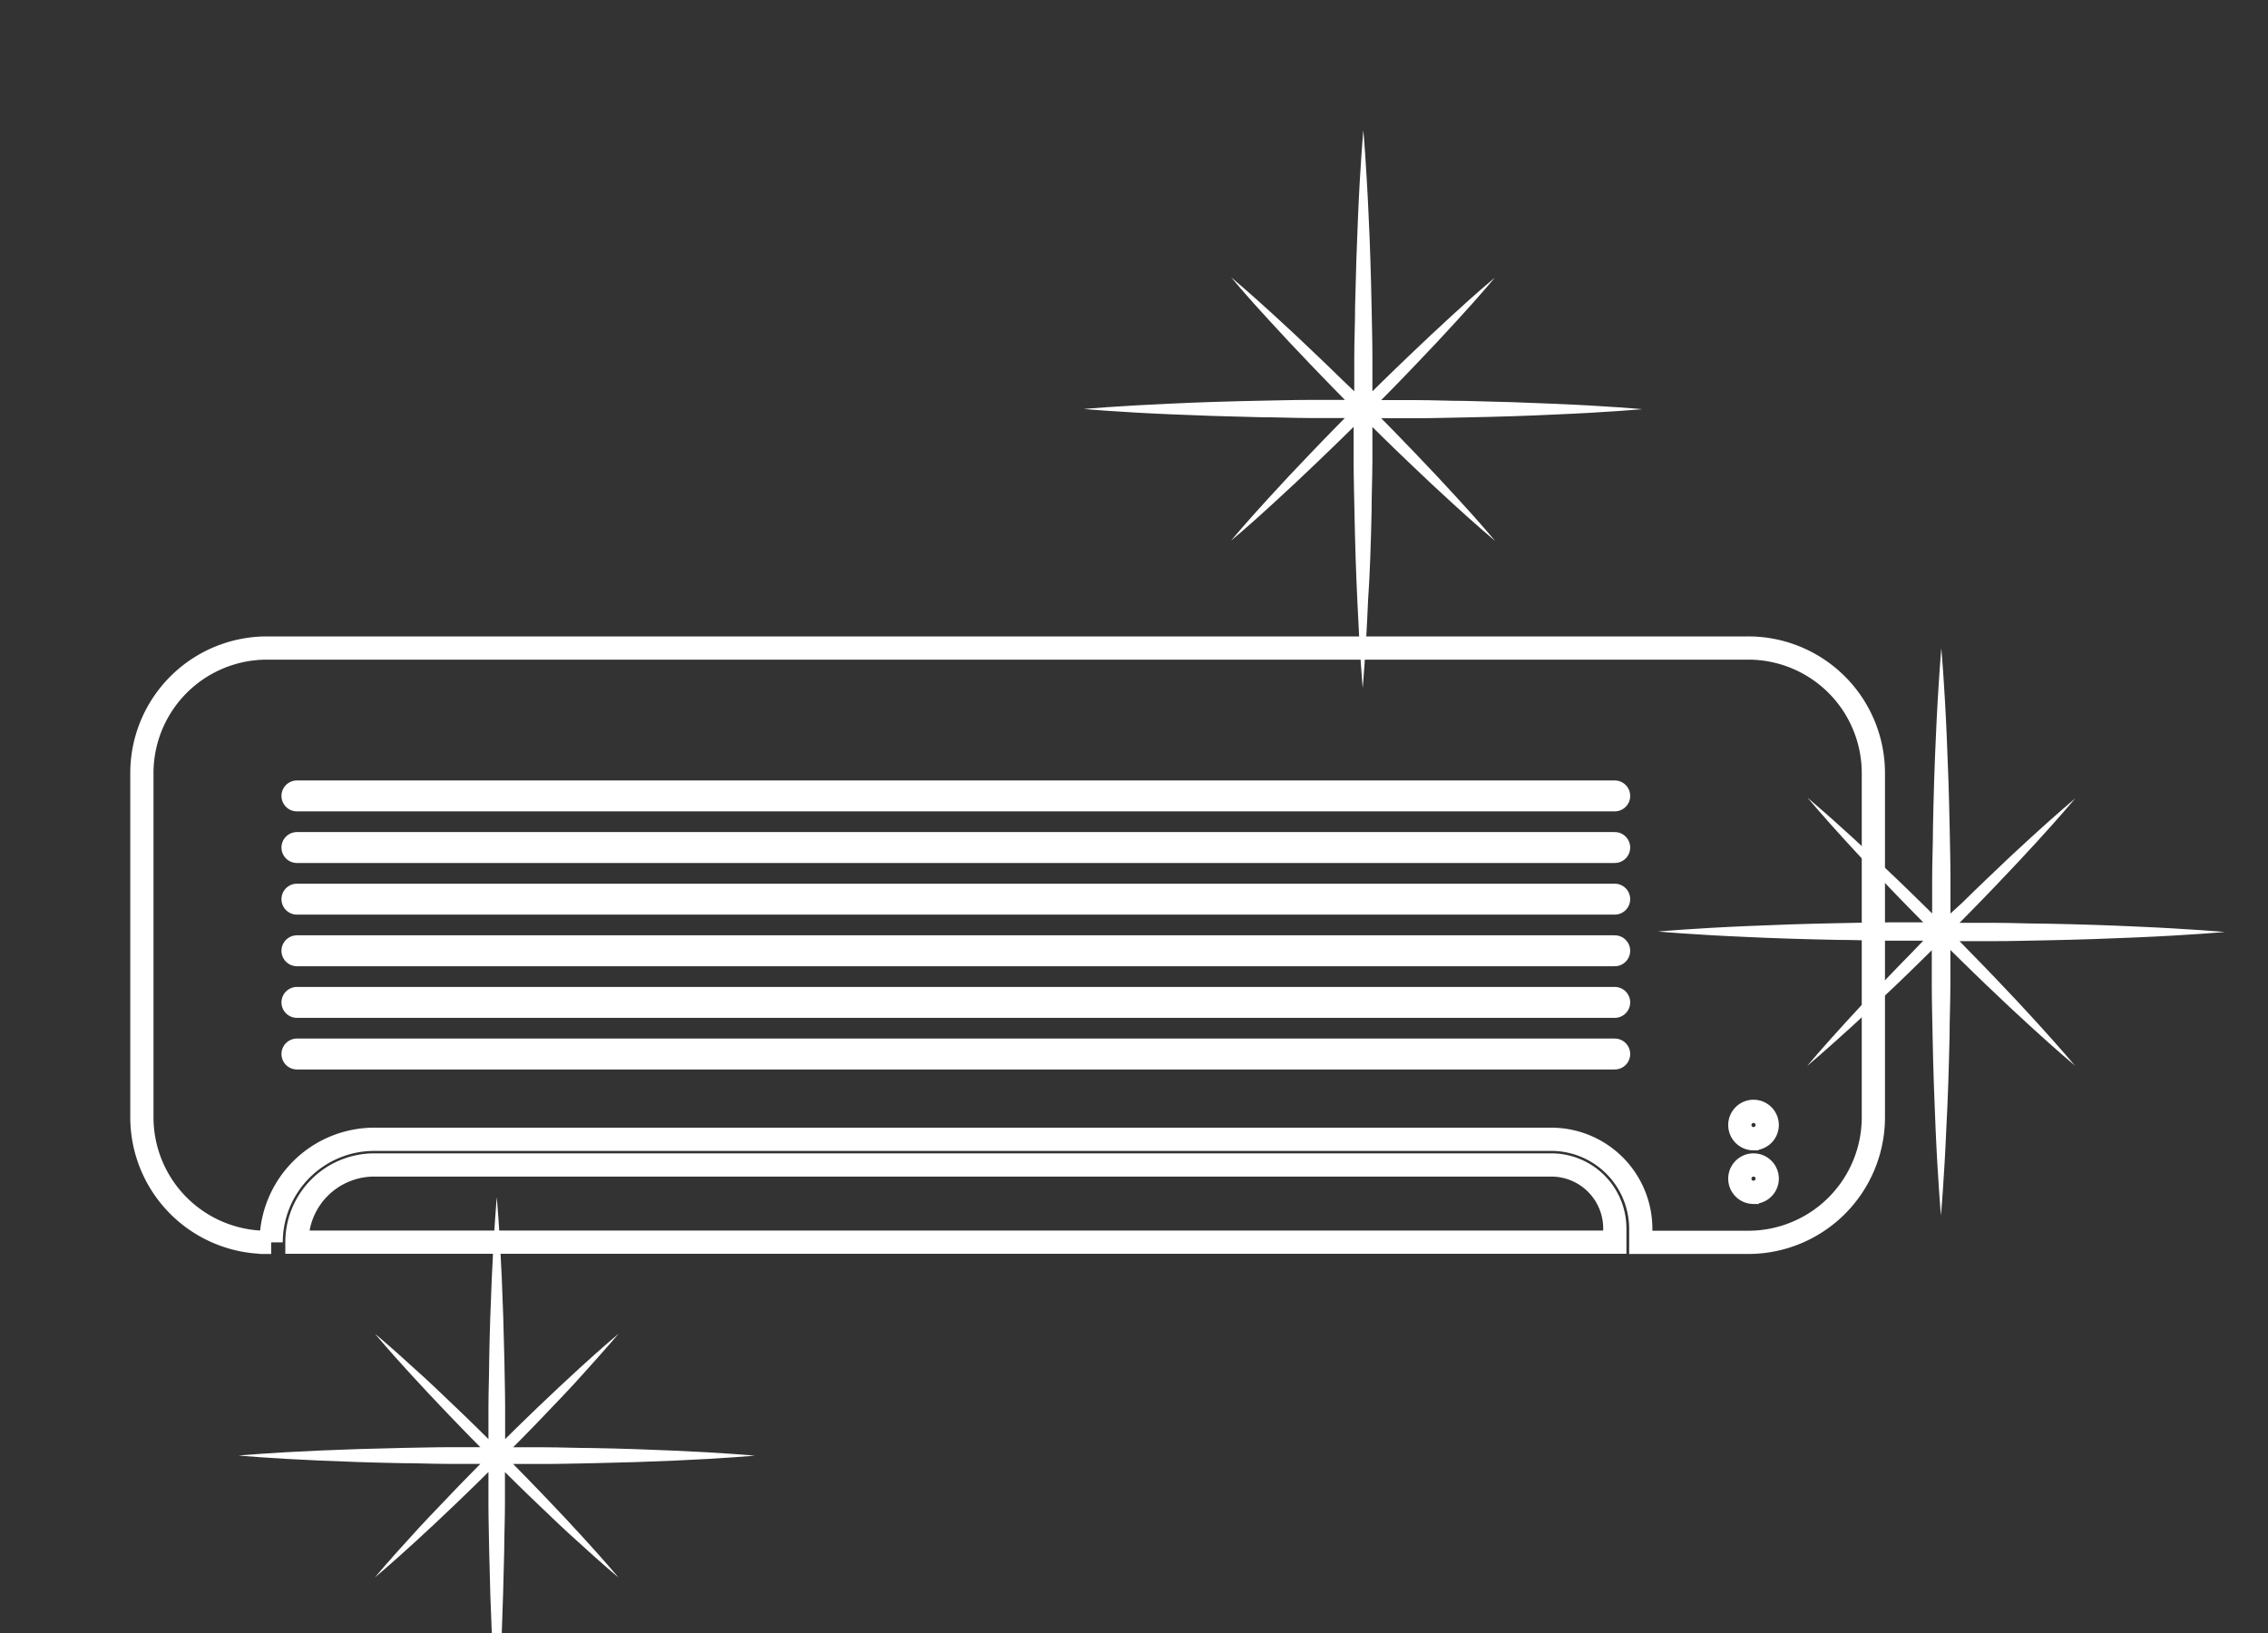
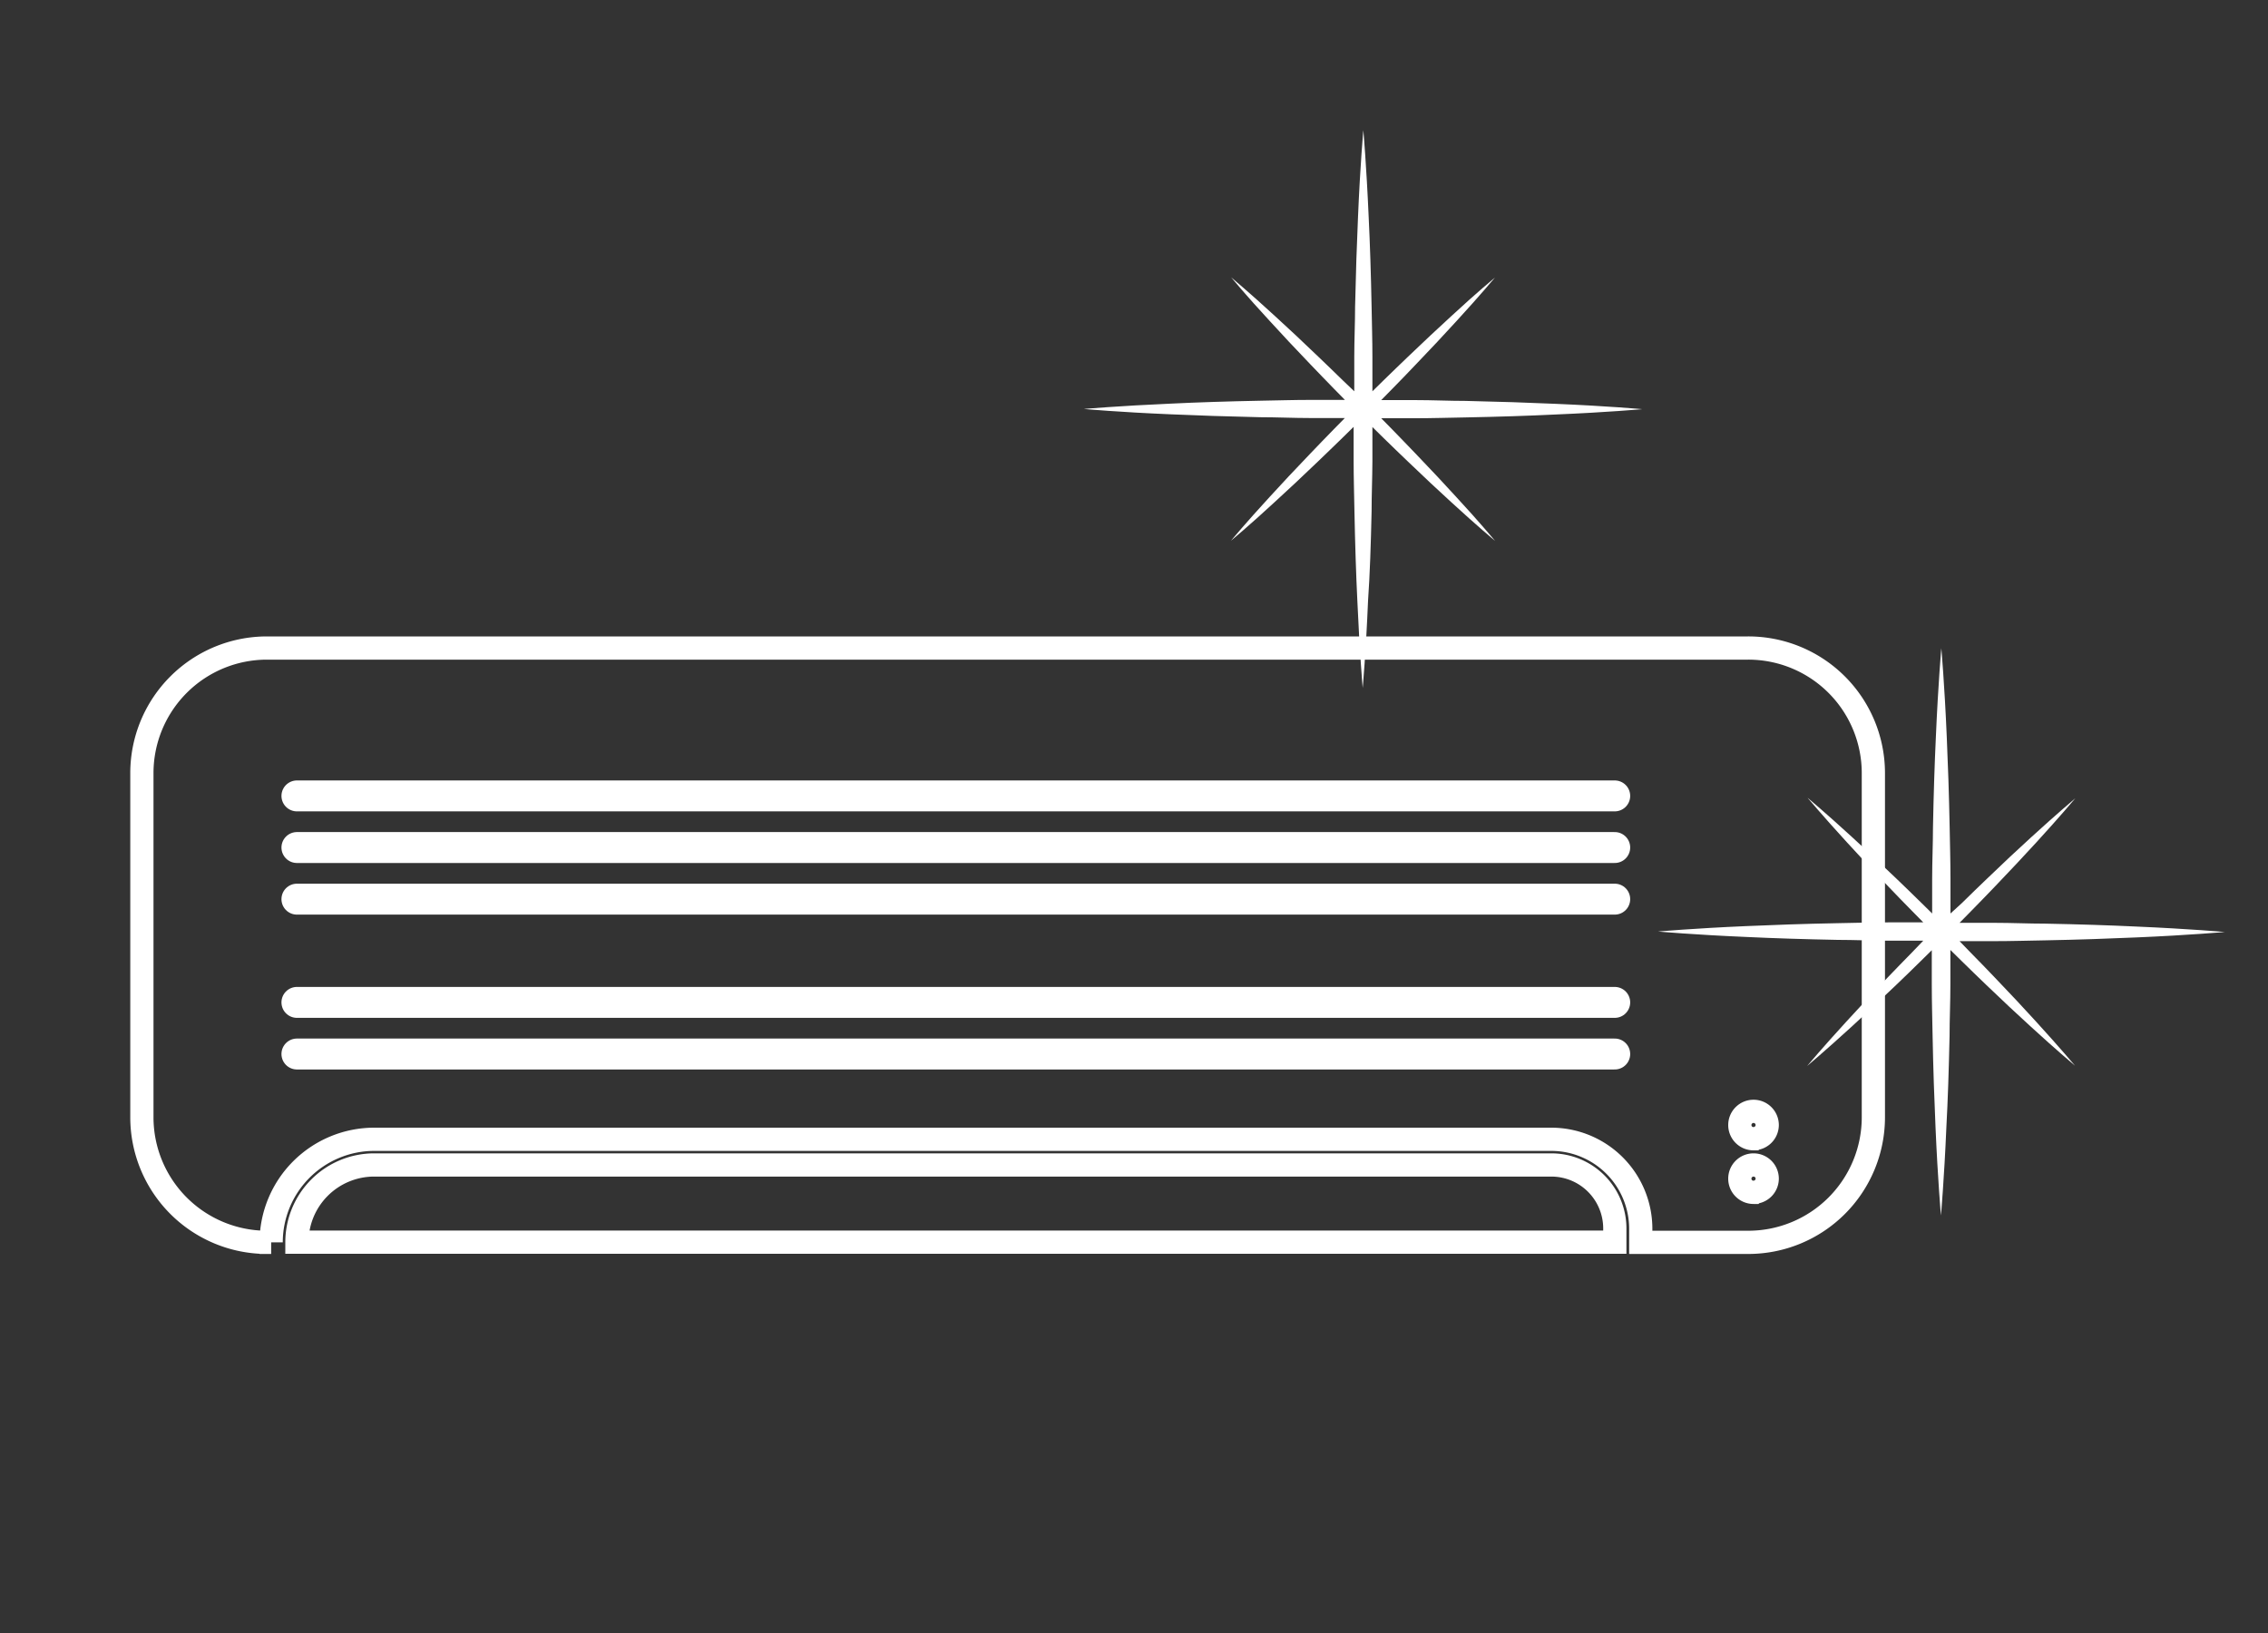
<svg xmlns="http://www.w3.org/2000/svg" id="レイヤー_1" data-name="レイヤー 1" viewBox="0 0 250 180">
  <rect x="0" y="0" width="250" height="180" fill="#333333" stroke="none" />
  <defs>
    <style>.cls-1,.cls-3{fill:none;stroke:#fff;stroke-miterlimit:10;}.cls-1{stroke-width:2.56px;}.cls-2{fill:#fff;}.cls-3{stroke-linecap:round;stroke-width:3.41px;}</style>
  </defs>
  <title>merit_icon02</title>
  <path class="cls-1" d="M178,136.91v-1.5a7,7,0,0,0-7-7H41.24a8.52,8.52,0,0,0-8.51,8.51l143.13,0H178A0,0,0,0,0,178,136.91Z" />
  <path class="cls-1" d="M192.68,71.43H29.43A13.79,13.79,0,0,0,15.64,85.22v37.93a13.79,13.79,0,0,0,13.79,13.79h.46s0,0,0,0a11.37,11.37,0,0,1,11.36-11.36H171a9.87,9.87,0,0,1,9.86,9.86v1.5s0,0,0,0h11.85a13.79,13.79,0,0,0,13.79-13.79V85.22A13.79,13.79,0,0,0,192.68,71.43Zm.61,60a1.51,1.51,0,1,1,1.51-1.51A1.51,1.51,0,0,1,193.3,131.42Zm0-5.91a1.51,1.51,0,1,1,1.51-1.51A1.51,1.51,0,0,1,193.3,125.51Z" />
  <path class="cls-2" d="M151.19,56.38c0-1.8.08-3.66.09-5.55,0-1.24,0-2.5,0-3.76l1.22,1.2c.9.89,1.8,1.74,2.67,2.58,1.74,1.67,3.38,3.21,4.81,4.51,2.84,2.61,4.82,4.26,4.82,4.26s-1.65-2-4.26-4.82c-1.3-1.43-2.84-3.07-4.51-4.81-.84-.86-1.69-1.77-2.58-2.67l-1.2-1.22,3.76,0c1.89,0,3.75-.06,5.56-.09,3.6-.07,7-.18,9.85-.32,5.77-.24,9.61-.59,9.61-.59s-3.84-.35-9.61-.59c-2.88-.13-6.25-.24-9.85-.32-1.8,0-3.66-.09-5.56-.09l-3.76,0,1.2-1.22c.89-.89,1.74-1.8,2.58-2.67,1.67-1.74,3.21-3.38,4.5-4.8,2.61-2.84,4.26-4.82,4.26-4.82s-2,1.65-4.82,4.26c-1.42,1.3-3.07,2.84-4.8,4.5-.86.84-1.77,1.69-2.67,2.58l-1.22,1.2c0-1.26,0-2.52,0-3.76,0-1.89-.06-3.75-.09-5.56-.07-3.6-.18-7-.32-9.85-.25-5.76-.59-9.61-.59-9.61s-.35,3.84-.59,9.61c-.13,2.88-.24,6.25-.32,9.85,0,1.8-.09,3.66-.09,5.56,0,1.24,0,2.5,0,3.76L148,41.91c-.9-.89-1.8-1.74-2.67-2.58-1.74-1.67-3.38-3.21-4.8-4.5-2.84-2.61-4.82-4.26-4.82-4.26s1.65,2,4.26,4.82c1.3,1.43,2.84,3.07,4.5,4.8.84.86,1.69,1.77,2.58,2.67l1.2,1.22-3.76,0c-1.89,0-3.75.06-5.56.09-3.6.07-7,.18-9.85.32-5.77.25-9.61.59-9.61.59s3.84.35,9.61.59c2.88.13,6.25.24,9.85.32,1.8,0,3.66.09,5.55.09l3.76,0-1.2,1.22c-.89.9-1.74,1.8-2.58,2.67-1.67,1.74-3.21,3.38-4.51,4.81-2.61,2.84-4.26,4.82-4.26,4.82s2-1.65,4.82-4.26c1.43-1.3,3.07-2.84,4.81-4.51.86-.84,1.77-1.69,2.67-2.58l1.22-1.2c0,1.26,0,2.52,0,3.76,0,1.89.06,3.75.09,5.56.07,3.6.18,7,.32,9.85.25,5.76.59,9.61.59,9.61s.35-3.84.59-9.61C151,63.35,151.11,60,151.19,56.38Z" />
  <path class="cls-2" d="M214.9,114.18c0-1.83.09-3.73.09-5.65,0-1.26,0-2.54,0-3.82l1.24,1.22c.91.91,1.83,1.77,2.71,2.63,1.77,1.7,3.44,3.26,4.89,4.58,2.89,2.65,4.9,4.33,4.9,4.33s-1.68-2-4.33-4.9c-1.32-1.45-2.88-3.12-4.58-4.89-.85-.88-1.72-1.8-2.63-2.71L216,103.74l3.82,0c1.92,0,3.82-.06,5.65-.09,3.66-.07,7.08-.19,10-.32,5.86-.25,9.77-.6,9.77-.6s-3.91-.35-9.77-.6c-2.93-.14-6.35-.25-10-.32-1.83,0-3.73-.09-5.65-.09l-3.82,0,1.22-1.24c.91-.91,1.77-1.83,2.63-2.71,1.7-1.77,3.26-3.44,4.58-4.88,2.65-2.89,4.33-4.9,4.33-4.9s-2,1.68-4.9,4.33c-1.45,1.32-3.12,2.88-4.88,4.58-.88.85-1.8,1.72-2.71,2.63L215,100.69c0-1.28,0-2.56,0-3.82,0-1.92-.06-3.82-.09-5.65-.07-3.66-.19-7.08-.32-10-.25-5.86-.6-9.77-.6-9.77s-.35,3.91-.6,9.77c-.14,2.93-.25,6.35-.32,10,0,1.83-.09,3.73-.09,5.65,0,1.26,0,2.54,0,3.82l-1.24-1.22c-.91-.91-1.83-1.77-2.71-2.63-1.77-1.7-3.44-3.26-4.89-4.58-2.89-2.65-4.9-4.33-4.9-4.33s1.68,2,4.33,4.9c1.32,1.45,2.88,3.12,4.58,4.89.85.88,1.72,1.8,2.63,2.71l1.22,1.24-3.82,0c-1.92,0-3.82.06-5.65.09-3.66.07-7.08.19-10,.32-5.86.25-9.77.6-9.77.6s3.91.35,9.77.6c2.93.14,6.35.25,10,.32,1.83,0,3.73.09,5.65.09l3.82,0L210.74,105c-.91.91-1.77,1.83-2.63,2.71-1.7,1.77-3.26,3.44-4.58,4.89-2.65,2.89-4.33,4.9-4.33,4.9s2-1.68,4.9-4.33c1.45-1.32,3.12-2.89,4.89-4.58.88-.85,1.8-1.72,2.71-2.63l1.24-1.22c0,1.28,0,2.56,0,3.82,0,1.92.06,3.82.09,5.65.07,3.66.19,7.08.32,10,.25,5.86.6,9.77.6,9.77s.35-3.91.6-9.77C214.71,121.27,214.82,117.85,214.9,114.18Z" />
-   <path class="cls-2" d="M55.58,170.89c0-1.67.08-3.39.08-5.15,0-1.15,0-2.32,0-3.48l1.13,1.12c.83.83,1.67,1.62,2.47,2.39,1.61,1.55,3.13,3,4.45,4.17,2.63,2.42,4.47,3.95,4.47,3.95s-1.53-1.83-3.95-4.47c-1.2-1.32-2.63-2.84-4.17-4.45-.78-.8-1.57-1.64-2.39-2.47l-1.11-1.13,3.48,0c1.75,0,3.48-.06,5.15-.08,3.34-.07,6.46-.17,9.13-.29,5.34-.23,8.9-.55,8.9-.55s-3.56-.32-8.9-.55c-2.67-.12-5.79-.23-9.13-.29-1.67,0-3.4-.08-5.15-.08l-3.48,0,1.12-1.13c.83-.83,1.62-1.67,2.39-2.47,1.55-1.61,3-3.13,4.17-4.45C66.67,148.8,68.2,147,68.2,147s-1.84,1.53-4.47,3.95c-1.32,1.2-2.84,2.63-4.45,4.17-.8.78-1.64,1.57-2.47,2.39l-1.13,1.12c0-1.16,0-2.33,0-3.48,0-1.75-.06-3.48-.08-5.15-.07-3.34-.17-6.45-.29-9.13-.23-5.34-.55-8.9-.55-8.9s-.32,3.56-.55,8.9c-.12,2.67-.23,5.79-.29,9.13,0,1.67-.08,3.39-.08,5.15,0,1.15,0,2.32,0,3.48l-1.13-1.12c-.83-.83-1.67-1.62-2.47-2.39-1.61-1.55-3.13-3-4.45-4.17-2.63-2.42-4.47-3.95-4.47-3.95s1.53,1.84,3.95,4.47c1.2,1.32,2.63,2.84,4.17,4.45.78.8,1.57,1.64,2.39,2.47l1.12,1.13-3.48,0c-1.75,0-3.48.06-5.15.08-3.34.07-6.46.17-9.13.29-5.34.23-8.9.55-8.9.55s3.56.32,8.9.55c2.67.12,5.79.23,9.13.29,1.67,0,3.4.08,5.15.08l3.48,0-1.11,1.13c-.83.83-1.62,1.67-2.39,2.47-1.55,1.61-3,3.13-4.18,4.45-2.42,2.63-3.95,4.47-3.95,4.47s1.83-1.53,4.47-3.95c1.32-1.2,2.84-2.63,4.45-4.17.8-.78,1.64-1.57,2.47-2.39l1.13-1.12c0,1.17,0,2.33,0,3.48,0,1.75.06,3.48.08,5.15.07,3.34.17,6.46.29,9.13.23,5.34.55,8.9.55,8.9s.32-3.56.55-8.9C55.41,177.34,55.51,174.23,55.58,170.89Z" />
  <line class="cls-3" x1="32.73" y1="87.73" x2="177.99" y2="87.73" />
  <line class="cls-3" x1="32.73" y1="93.42" x2="177.99" y2="93.42" />
  <line class="cls-3" x1="32.73" y1="99.11" x2="177.99" y2="99.11" />
-   <line class="cls-3" x1="32.73" y1="104.8" x2="177.99" y2="104.8" />
  <line class="cls-3" x1="32.73" y1="110.49" x2="177.99" y2="110.49" />
  <line class="cls-3" x1="32.73" y1="116.18" x2="177.99" y2="116.18" />
</svg>